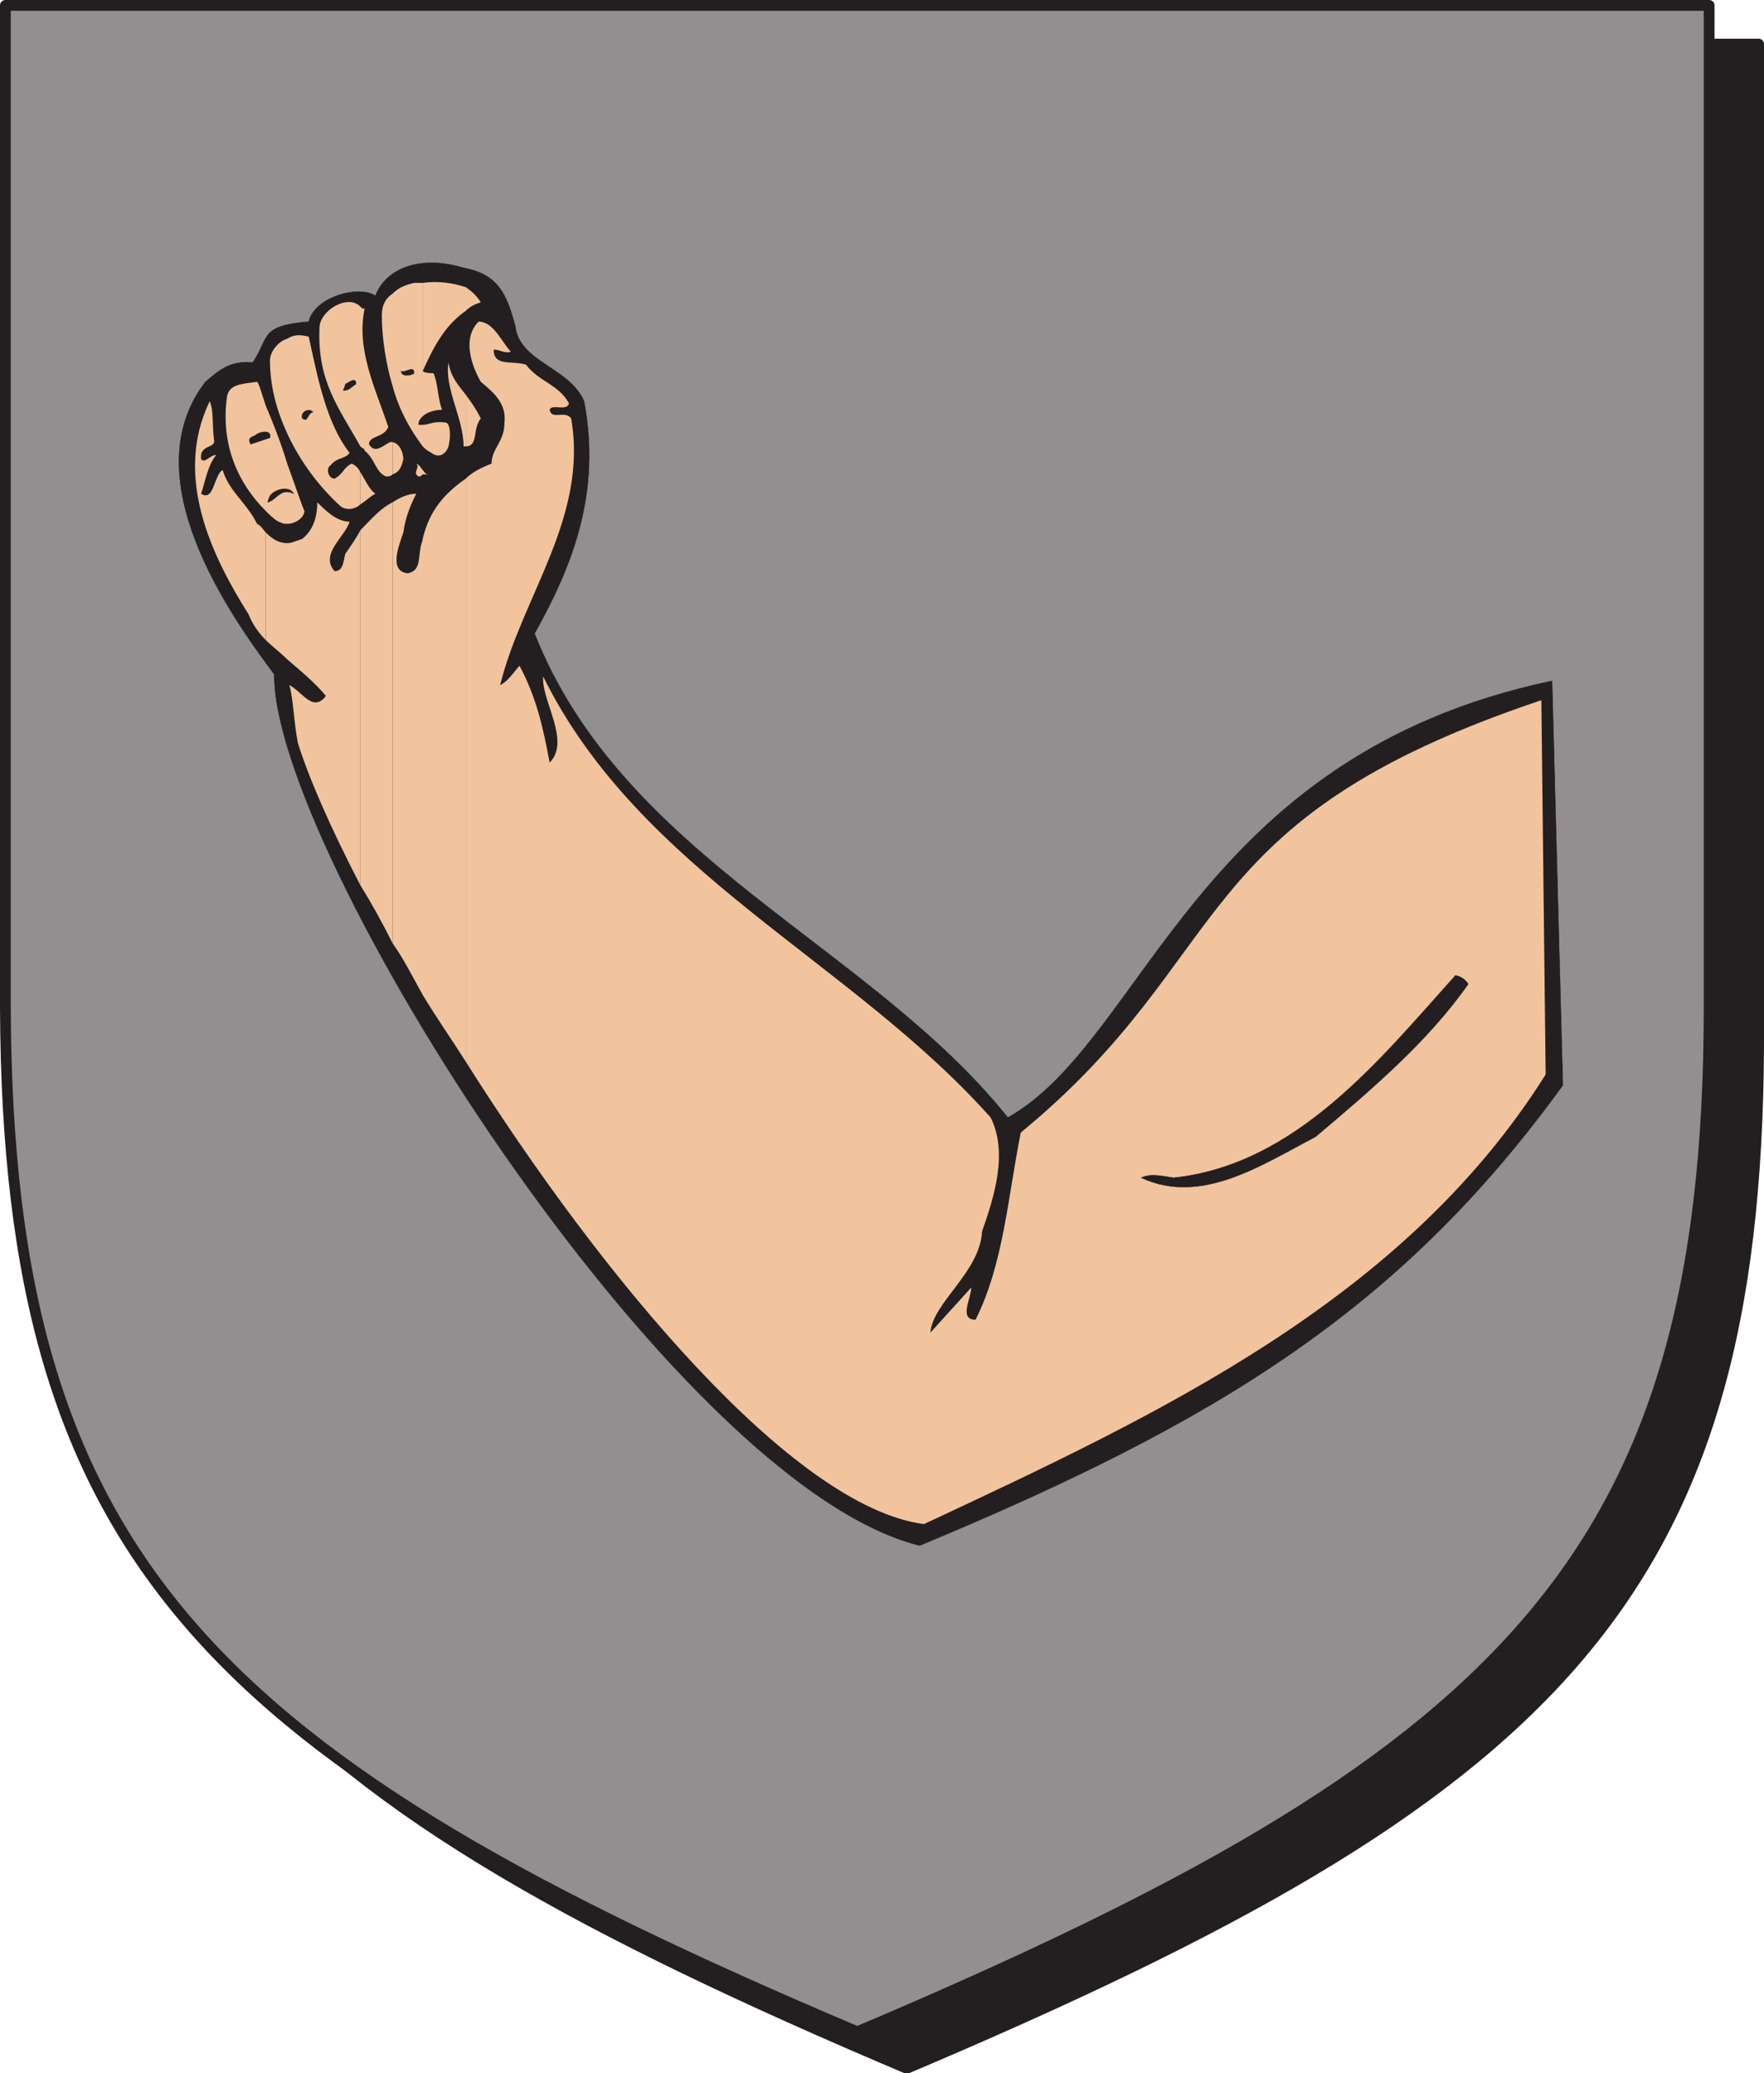
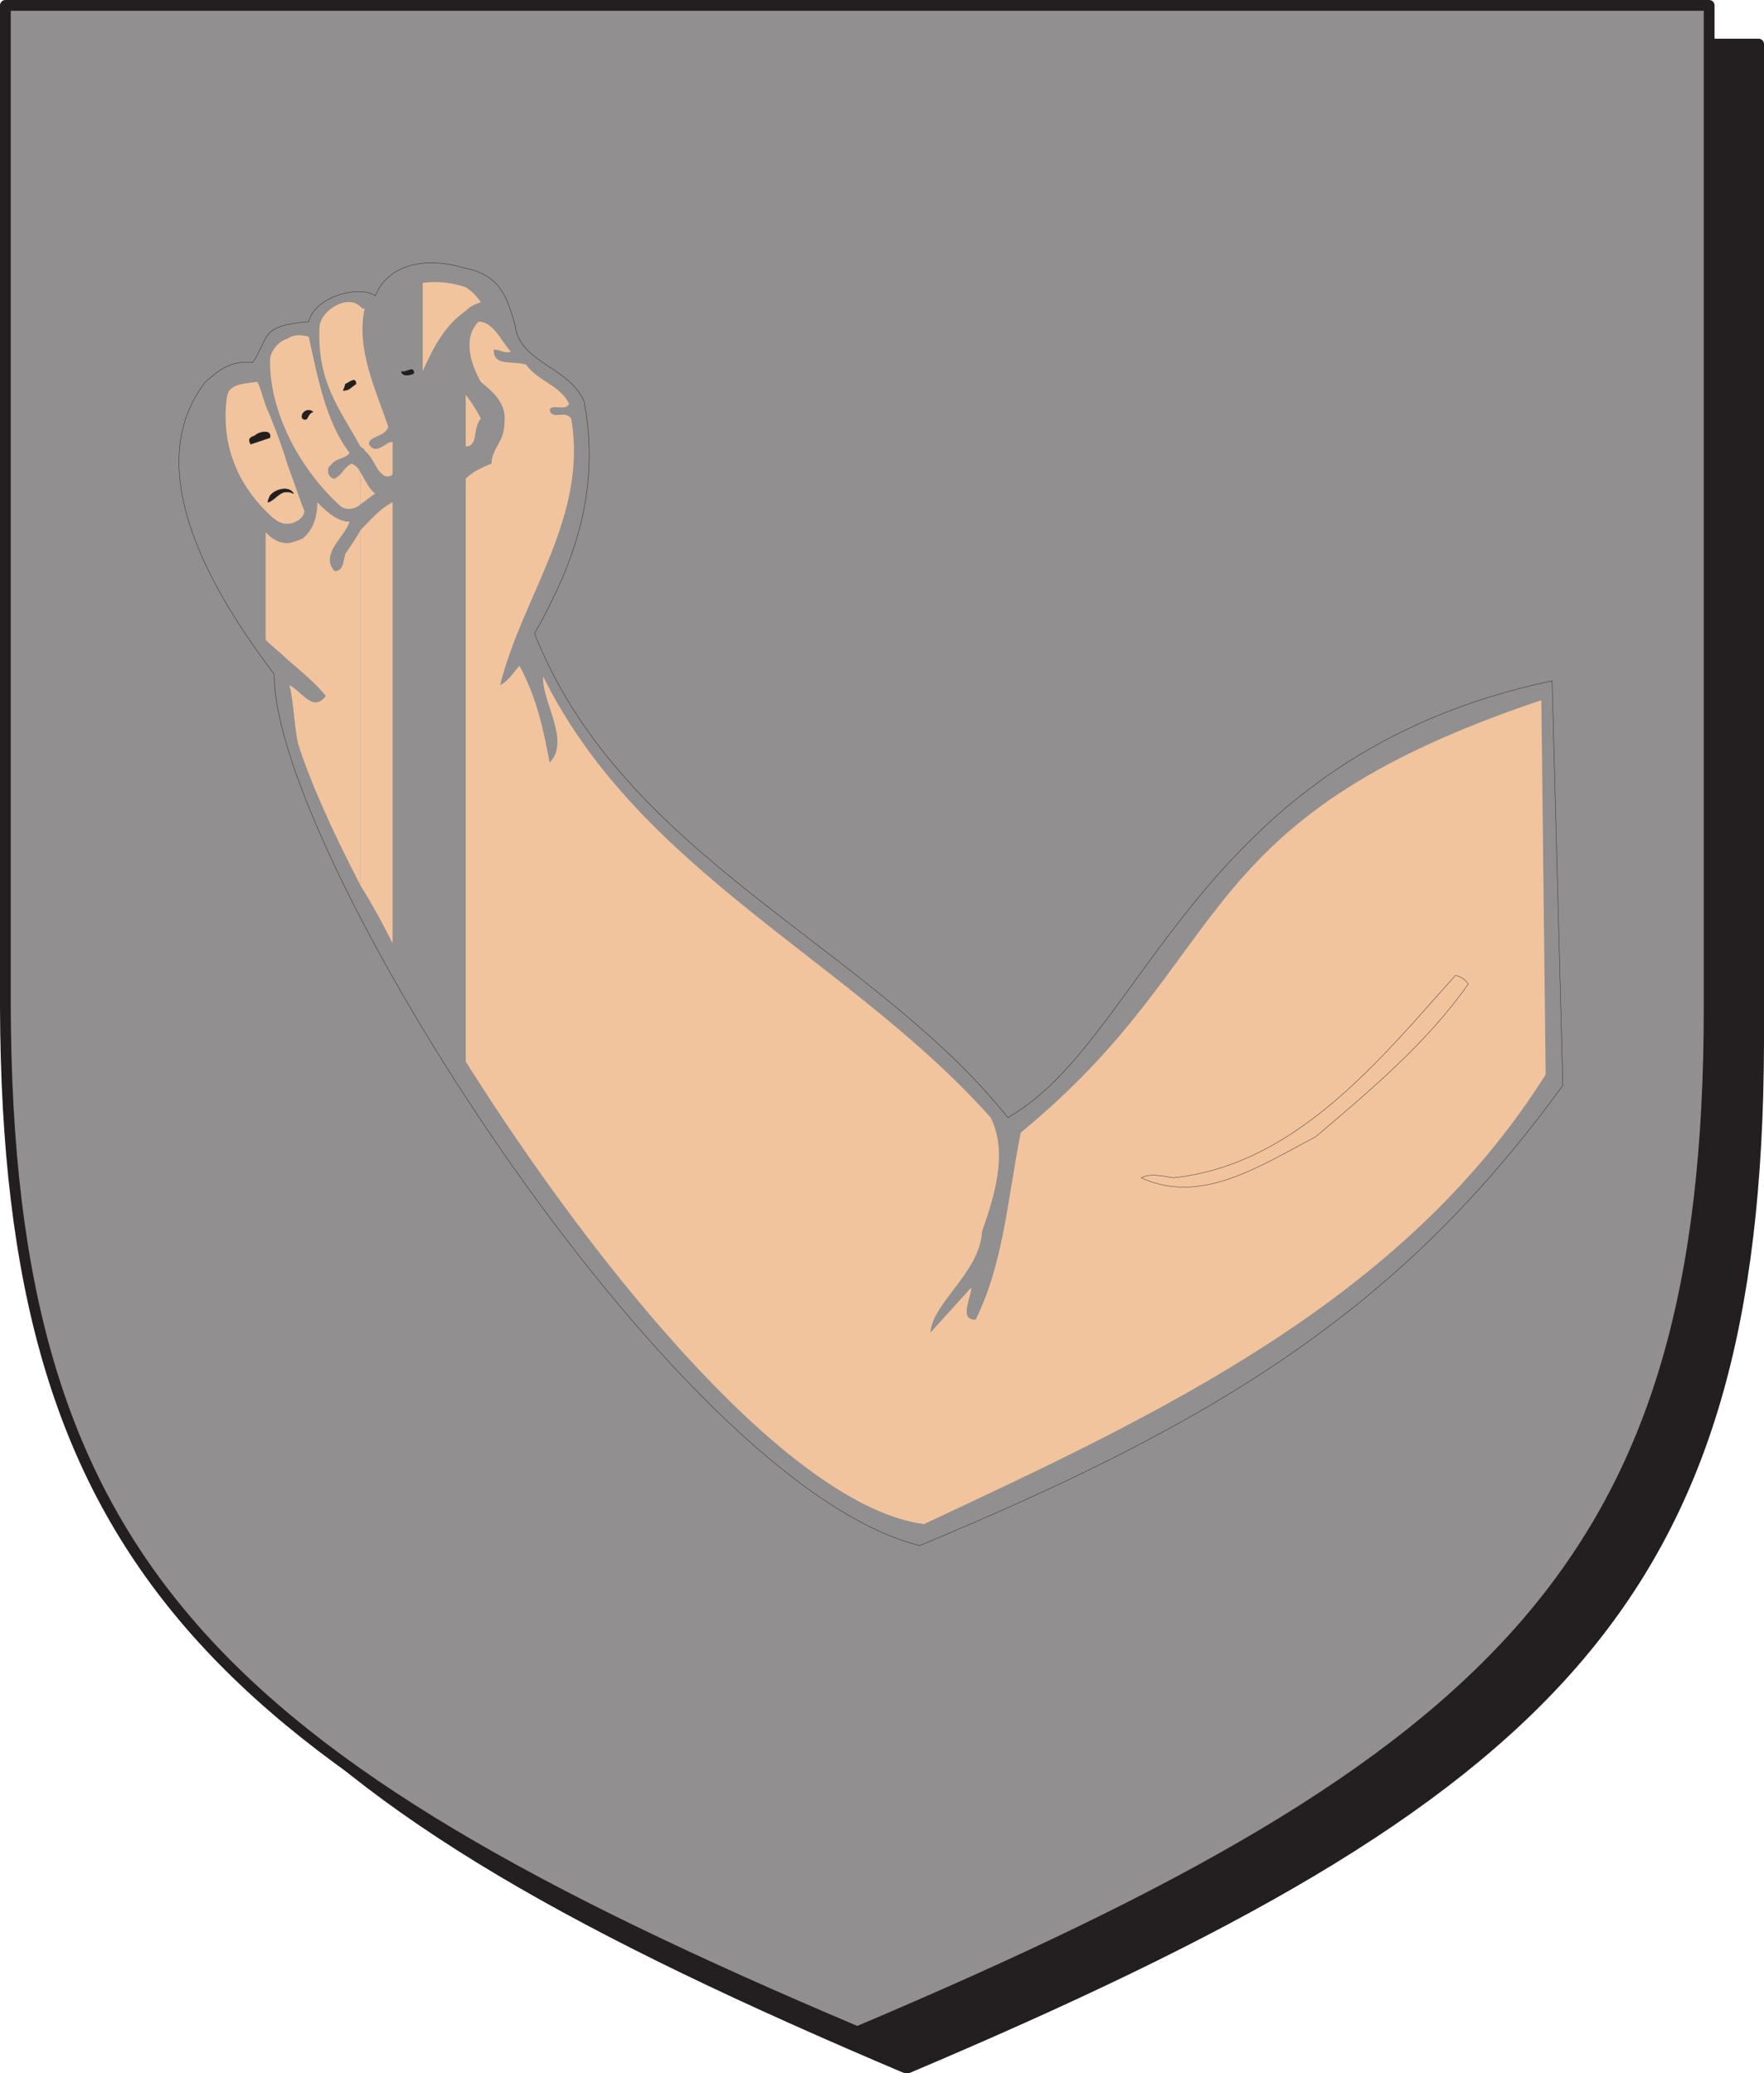
<svg xmlns="http://www.w3.org/2000/svg" width="615" height="722.852">
  <path fill="#231f20" fill-rule="evenodd" d="M316.125 721.125c225-95.25 296.25-163.5 297-357V15.375h-594v348.75c0 193.5 72 261.75 297 357" />
  <path fill="none" stroke="#231f20" stroke-linecap="round" stroke-linejoin="round" stroke-miterlimit="10" stroke-width="3.75" d="M316.125 721.125c225-95.25 296.25-163.5 297-357V15.375h-594v348.75c0 193.5 72 261.75 297 357zm0 0" />
  <path fill="#918f90" fill-rule="evenodd" d="M298.875 708.375c225-95.25 297-164.25 297-357V1.875h-594v349.5c.75 192.75 72 261.75 297 357" />
  <path fill="none" stroke="#231f20" stroke-linecap="round" stroke-linejoin="round" stroke-miterlimit="10" stroke-width="3.75" d="M298.875 708.375c225-95.25 297-164.25 297-357V1.875h-594v349.5c.75 192.75 72 261.75 297 357zm0 0" />
-   <path fill="#231f20" fill-rule="evenodd" d="m544.875 378.375-3.75-141c-124.5 26.25-141.75 125.25-189.75 152.25-48-60-134.25-90.75-165-168.75 13.5-24 23.25-49.5 17.25-81-5.25-12-22.5-13.5-24-26.25-3-11.25-6-18-18-20.25-15-4.5-27 0-30.75 9.75-5.25-3.75-21 0-23.25 9-17.25 1.5-13.5 5.25-19.5 14.25-8.25-.75-12 3-16.5 6.75-25.5 33 8.25 81 24 102-.75 60.75 138 282 225 303.75 102.75-42.75 167.25-81.75 224.25-160.5" />
  <path fill="none" stroke="#231f20" stroke-linecap="round" stroke-linejoin="round" stroke-miterlimit="10" stroke-width=".12" d="m544.875 378.375-3.75-141c-124.5 26.25-141.75 125.25-189.75 152.25-48-60-134.25-90.75-165-168.75 13.5-24 23.25-49.5 17.25-81-5.25-12-22.5-13.5-24-26.25-3-11.25-6-18-18-20.25-15-4.5-27 0-30.75 9.75-5.25-3.75-21 0-23.25 9-17.25 1.5-13.5 5.25-19.5 14.25-8.25-.75-12 3-16.5 6.75-25.5 33 8.25 81 24 102-.75 60.75 138 282 225 303.75 102.75-42.75 167.25-81.75 224.25-160.5zm0 0" />
  <path fill="#f1c49e" fill-rule="evenodd" d="M162.375 166.875v203.25c47.25 75 114 155.25 159.75 161.25 81.75-38.25 167.25-78 216.75-156.75l-1.5-130.5c-125.25 42-105.75 88.5-181.5 150.75-4.5 22.5-6 45.75-15.75 65.25-6 0-1.5-7.5-1.5-11.25l-14.25 15.75c.75-10.5 17.25-21 18-35.25 4.5-12.75 9-27.75 3-39.75-48.75-54.75-122.25-85.5-156-153.75-.75 8.25 9.75 22.5 2.25 30-2.25-12-4.5-22.5-10.5-33.75-1.5 1.5-3.75 5.25-6.75 6.75 7.5-30.75 30.75-58.5 24.75-93-2.25-3-6.75.75-7.5-3 .75-2.25 6 .75 6.75-2.25-3.75-6.75-10.5-7.5-15-13.5-5.25-1.5-11.25.75-11.25-5.25 2.25 0 3.75 1.5 6 .75-3-3-6-10.5-11.25-10.5-6 6-2.25 15.75.75 21 4.5 3.75 9 7.5 8.25 14.25 0 6.75-4.5 9-4.5 14.25-3.75 1.5-6.75 3-9 5.25" />
  <path fill="#f1c49e" fill-rule="evenodd" d="M162.375 137.625v18c4.5 0 2.25-6 5.25-9.75-1.5-3-3-5.25-5.25-8.25m0-37.5v8.25c1.5-1.5 3-2.25 5.25-3-1.5-2.25-3-3.75-5.25-5.25m0 8.25v-8.25c-4.5-1.5-9.75-2.25-15-1.5v30.75c3.75-8.25 7.5-15.75 15-21" />
-   <path fill="#f1c49e" fill-rule="evenodd" d="M162.375 155.625v-18c-2.25-3-5.25-6-6-11.25-1.5 9 5.25 19.5 5.25 29.25h.75m0 214.5v-203.25c-7.5 5.25-12.75 11.25-15 21v159c4.5 7.5 9.75 15 15 23.25m-15-206.25v1.5h2.25c-1.5 0-1.5-.75-2.25-1.5m0-15.75v7.5c.75.75 1.5 1.5 3 2.25 3 2.25 5.25 0 6-2.25.75-3 .75-7.5-.75-8.25-4.5-.75-6 .75-8.25.75m0-18.75v15.75c1.5-1.5 4.5-2.25 6.75-2.25-1.5-3.75-1.5-9.75-3-12.75-.75 0-3 0-3.75-.75m0 0v-30.75h-3c-3 .75-5.25 1.5-7.5 3.75v32.25c2.25 8.25 6 15 10.5 21v-7.5h-1.5c0-1.5.75-2.25 1.5-3v-15.75m0 36v-1.5c-.75-.75-.75-1.5-2.25-2.25 1.5 1.5-1.5 3 .75 4.5.75 0 .75 0 1.5-.75m0 181.5v-159c0 .75-.75 2.25-.75 3-.75 3.75 0 8.25-4.5 9-6.75-.75-3-9.75-1.5-14.25.75-5.25 2.25-9 4.5-13.5-3 0-6 1.5-8.25 3v153.75c3.75 5.25 6.75 11.25 10.5 18m-10.5-192.75v11.25c2.25-.75 3-2.25 3.75-5.25 0-1.5-.75-5.25-3.75-6m0-19.5v-32.25c-2.25 1.5-3.75 3.75-3.75 7.5 0 8.25 1.5 17.25 3.75 24.75" />
  <path fill="#f1c49e" fill-rule="evenodd" d="M136.875 165.375v-11.25h-.75c-2.25.75-5.25 4.5-7.5.75 0-3 5.25-2.25 6.75-6-4.5-13.5-11.25-27-8.25-41.25-.75 0-.75 0-1.5-.75v48.75c.75.75 1.5.75 1.5 1.5 3.75 3 3.75 7.5 7.5 9 .75 0 1.5 0 2.25-.75m0 163.5v-153.75c-4.5 2.25-7.5 6-11.25 9.75v123.75c3.75 6 7.5 12.75 11.25 20.25m-11.25-164.25v11.25c2.25-1.5 3.75-3 5.25-3.75-2.25-1.5-3.75-5.25-5.25-7.5m0-9v-48.75c-4.5-4.5-14.25 1.5-14.25 7.5-.75 18.75 6.75 27.75 14.25 41.25" />
  <path fill="#f1c49e" fill-rule="evenodd" d="M125.625 175.875v-11.25c-.75-1.5-1.5-2.25-3-3-3 1.5-3 3.75-6 5.25-2.25 0-3-3.75-1.5-4.5 2.25-3 5.25-2.25 6.75-4.5-8.25-10.5-11.25-27-14.25-40.5-3-.75-5.25-.75-7.5.75v33c4.5 9.75 11.25 18.75 18.75 25.5 2.25 1.5 5.25.75 6.75-.75m0 132.75v-123.75c-1.5 3-3.75 6-5.25 8.25-.75 3-.75 6-3.75 6-5.25-6 3.75-12 5.25-17.25-4.5 0-8.25-3.75-11.25-6.75 0 5.25-1.5 9.75-5.25 12.75-2.25.75-3.75 1.5-5.25 1.5v40.5c5.25 4.5 9.75 8.25 13.5 12.75-4.5 6-8.25-1.5-12.75-3.75 1.5 5.25 1.5 12.75 3 20.25 3.75 12 11.25 29.25 21.75 49.5m-25.5-147v21c3 0 6-2.25 6-4.5-.75-1.5-3-8.25-6-16.5m0-10.5v-33c-3 .75-6 4.5-6 7.5 0 9 2.25 17.25 6 25.5" />
  <path fill="#f1c49e" fill-rule="evenodd" d="M100.125 182.625v-21c-2.25-7.5-5.25-15-7.5-20.25v36.75c1.5 1.5 3 3 4.5 3.75s2.25.75 3 .75m0 47.25v-40.5c-3 0-5.25-1.5-7.5-3.75v37.5c2.25 2.25 5.25 4.5 7.5 6.75m-7.5-51.75v-36.75c-1.5-4.5-2.25-7.5-3-8.25-5.25.75-9.75.75-10.5 5.25-2.25 16.5 3.75 30 13.5 39.75" />
-   <path fill="#f1c49e" fill-rule="evenodd" d="M92.625 223.125v-37.5c-.75-.75-1.5-2.25-3-3-3.75-7.5-9.75-11.25-12-18.75-3 1.5-3 11.25-7.5 8.25 1.5-4.5 2.25-9.75 5.25-13.5-2.25 0-3.75 3-5.25 1.5-.75-5.25 5.25-3.75 4.5-6.75-.75-5.25 0-9.75-1.5-13.5-12.75 26.25.75 54 13.5 74.25 1.5 3.75 3.75 6.75 6 9" />
-   <path fill="#231f20" fill-rule="evenodd" d="M511.875 343.125c-.75-1.5-3-3-4.5-3-26.25 29.25-55.5 66-98.25 70.5-4.5-.75-8.25-1.5-11.25 0 21 9.75 42-4.5 60.75-14.25 19.5-16.5 39-33 53.25-53.25" />
  <path fill="none" stroke="#231f20" stroke-linecap="round" stroke-linejoin="round" stroke-miterlimit="10" stroke-width=".12" d="M511.875 343.125c-.75-1.5-3-3-4.5-3-26.25 29.25-55.5 66-98.25 70.5-4.5-.75-8.25-1.5-11.25 0 21 9.75 42-4.5 60.75-14.25 19.5-16.5 39-33 53.25-53.25zm0 0" />
  <path fill="#231f20" fill-rule="evenodd" d="M144.375 130.125c0-3-3 0-4.5-.75 0 2.25 3.75 1.5 4.5.75" />
-   <path fill="none" stroke="#231f20" stroke-linecap="round" stroke-linejoin="round" stroke-miterlimit="10" stroke-width=".12" d="M144.375 130.125c0-3-3 0-4.5-.75 0 2.25 3.75 1.5 4.5.75zm0 0" />
  <path fill="#231f20" fill-rule="evenodd" d="M124.125 133.875c0-3-3 0-3.75 0 0 .75-.75 2.25-.75 2.25 2.25 0 2.25-.75 4.5-2.25" />
  <path fill="none" stroke="#231f20" stroke-linecap="round" stroke-linejoin="round" stroke-miterlimit="10" stroke-width=".12" d="M124.125 133.875c0-3-3 0-3.75 0 0 .75-.75 2.25-.75 2.25 2.25 0 2.25-.75 4.5-2.25zm0 0" />
  <path fill="#231f20" fill-rule="evenodd" d="M109.125 143.625c-1.5-1.5-4.5 0-3.75 2.25 2.25 1.5 1.5-1.5 3.75-2.25" />
  <path fill="none" stroke="#231f20" stroke-linecap="round" stroke-linejoin="round" stroke-miterlimit="10" stroke-width=".12" d="M109.125 143.625c-1.5-1.5-4.5 0-3.75 2.25 2.25 1.5 1.5-1.5 3.75-2.25zm0 0" />
  <path fill="#231f20" fill-rule="evenodd" d="M102.375 172.125c-1.5-3-6.75-1.5-8.25.75-.75 1.5-.75 2.25-.75 2.25 3-.75 4.5-5.25 9-3" />
  <path fill="none" stroke="#231f20" stroke-linecap="round" stroke-linejoin="round" stroke-miterlimit="10" stroke-width=".12" d="M102.375 172.125c-1.5-3-6.75-1.5-8.25.75-.75 1.5-.75 2.25-.75 2.25 3-.75 4.5-5.25 9-3zm0 0" />
  <path fill="#231f20" fill-rule="evenodd" d="M94.125 152.625c.75-3-3.75-2.25-5.25-.75-2.25.75-2.25 1.5-1.5 3l6.75-2.25" />
  <path fill="none" stroke="#231f20" stroke-linecap="round" stroke-linejoin="round" stroke-miterlimit="10" stroke-width=".12" d="M94.125 152.625c.75-3-3.75-2.25-5.25-.75-2.25.75-2.25 1.5-1.5 3l6.75-2.25zm0 0" />
</svg>